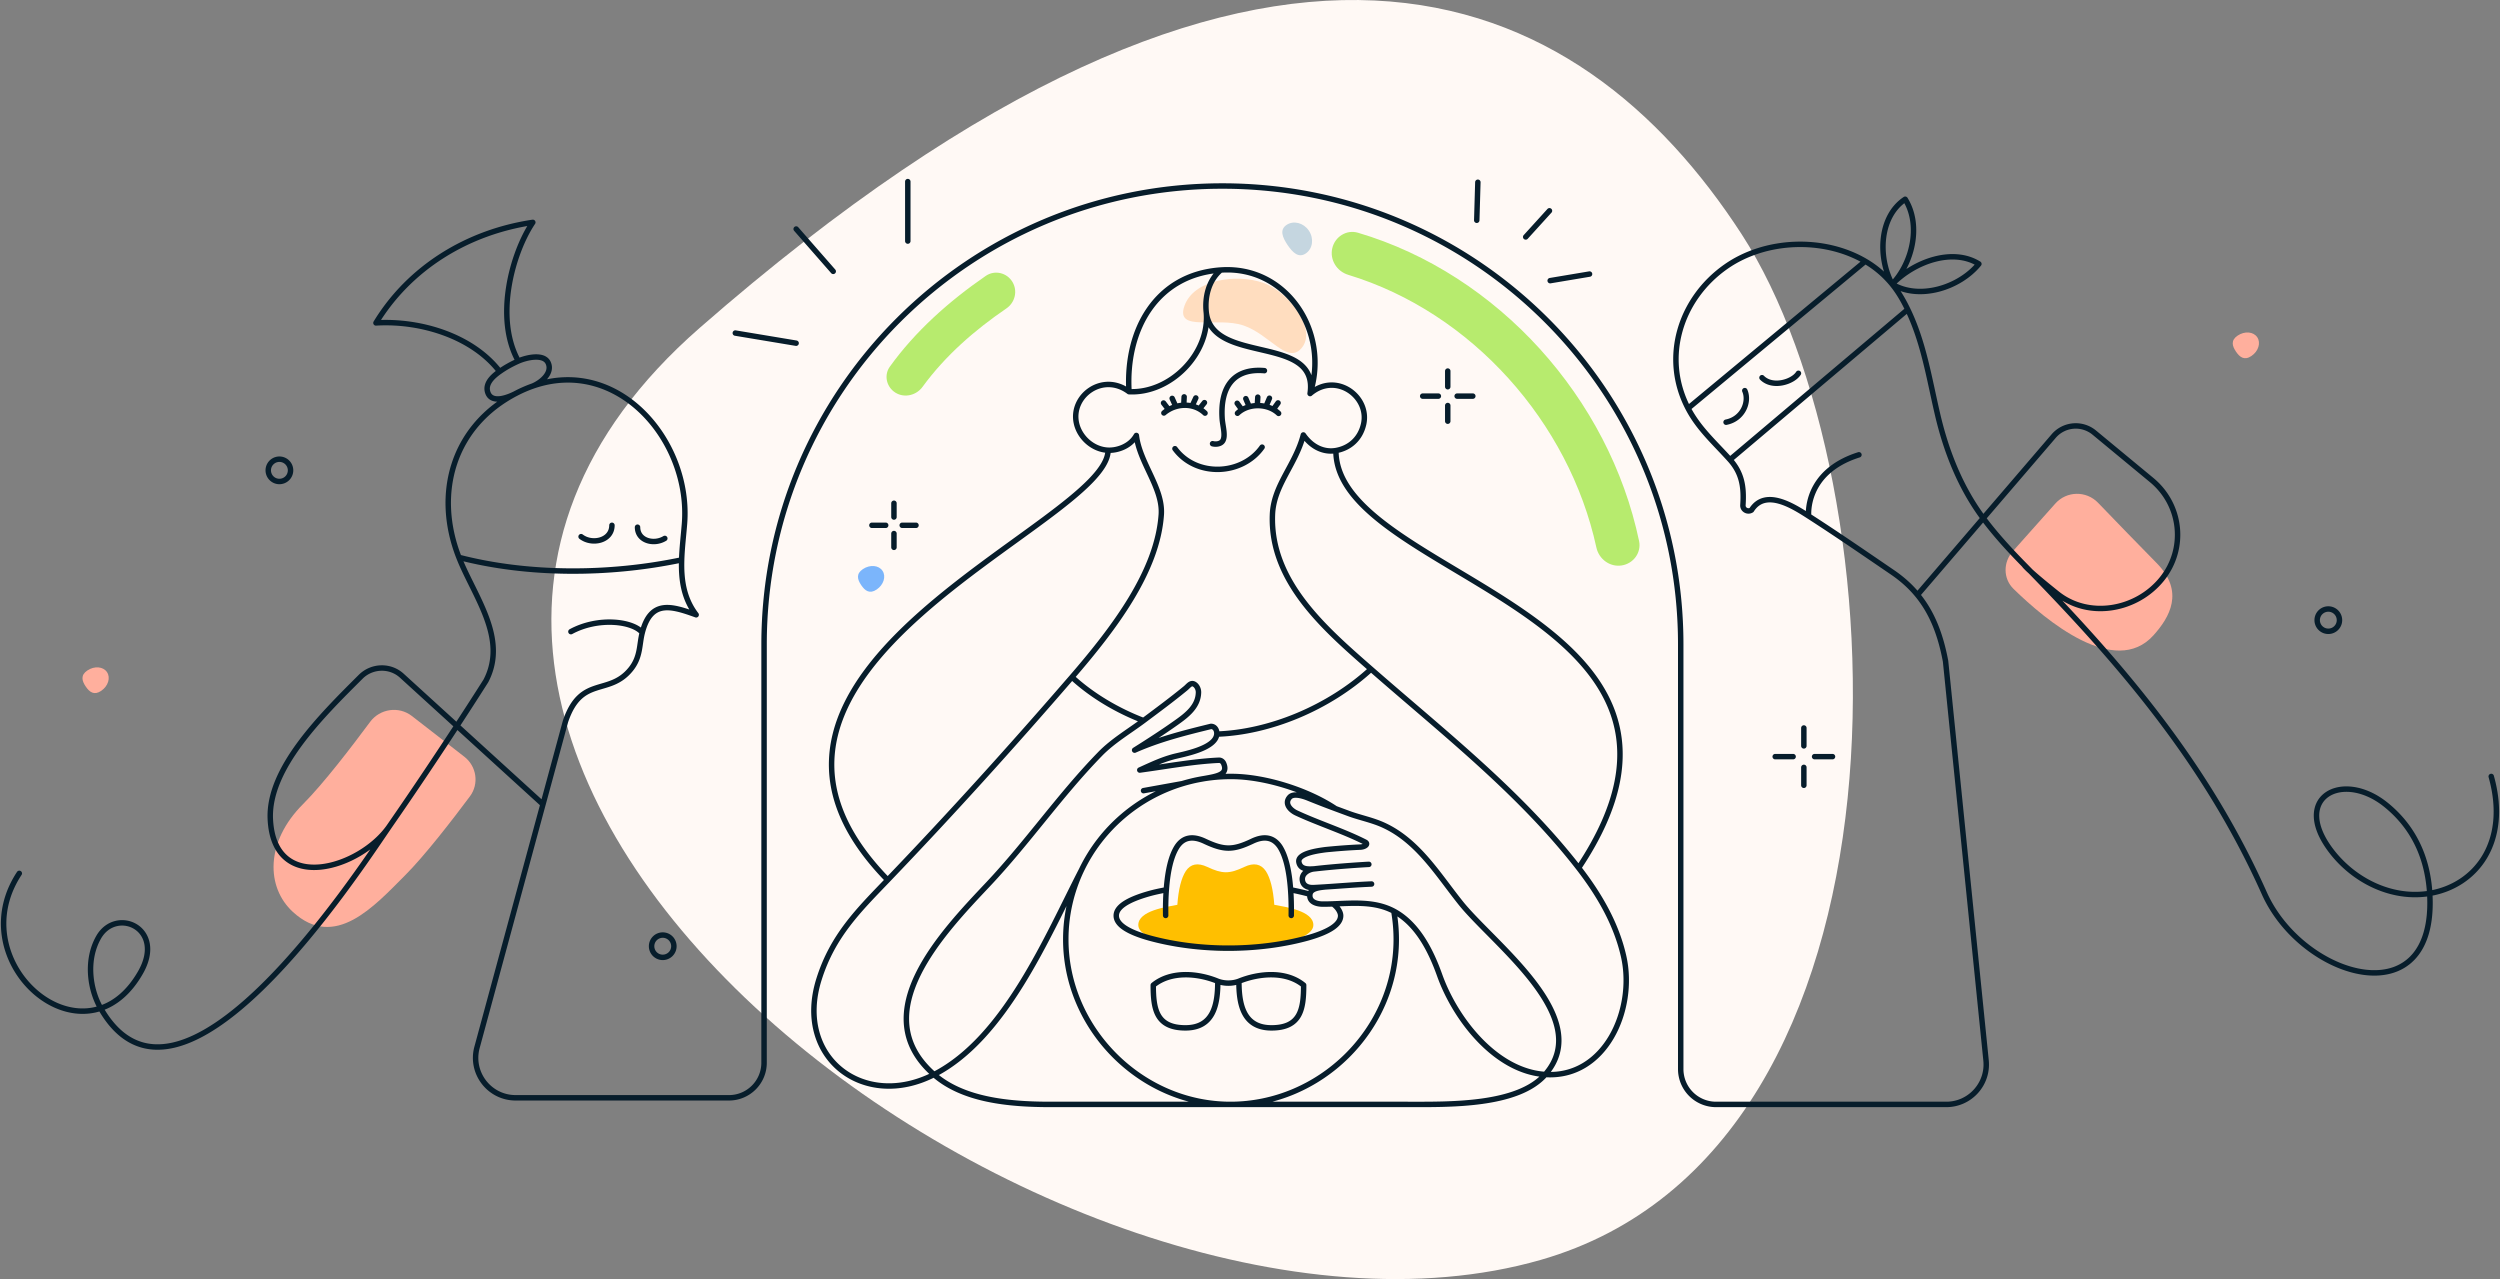
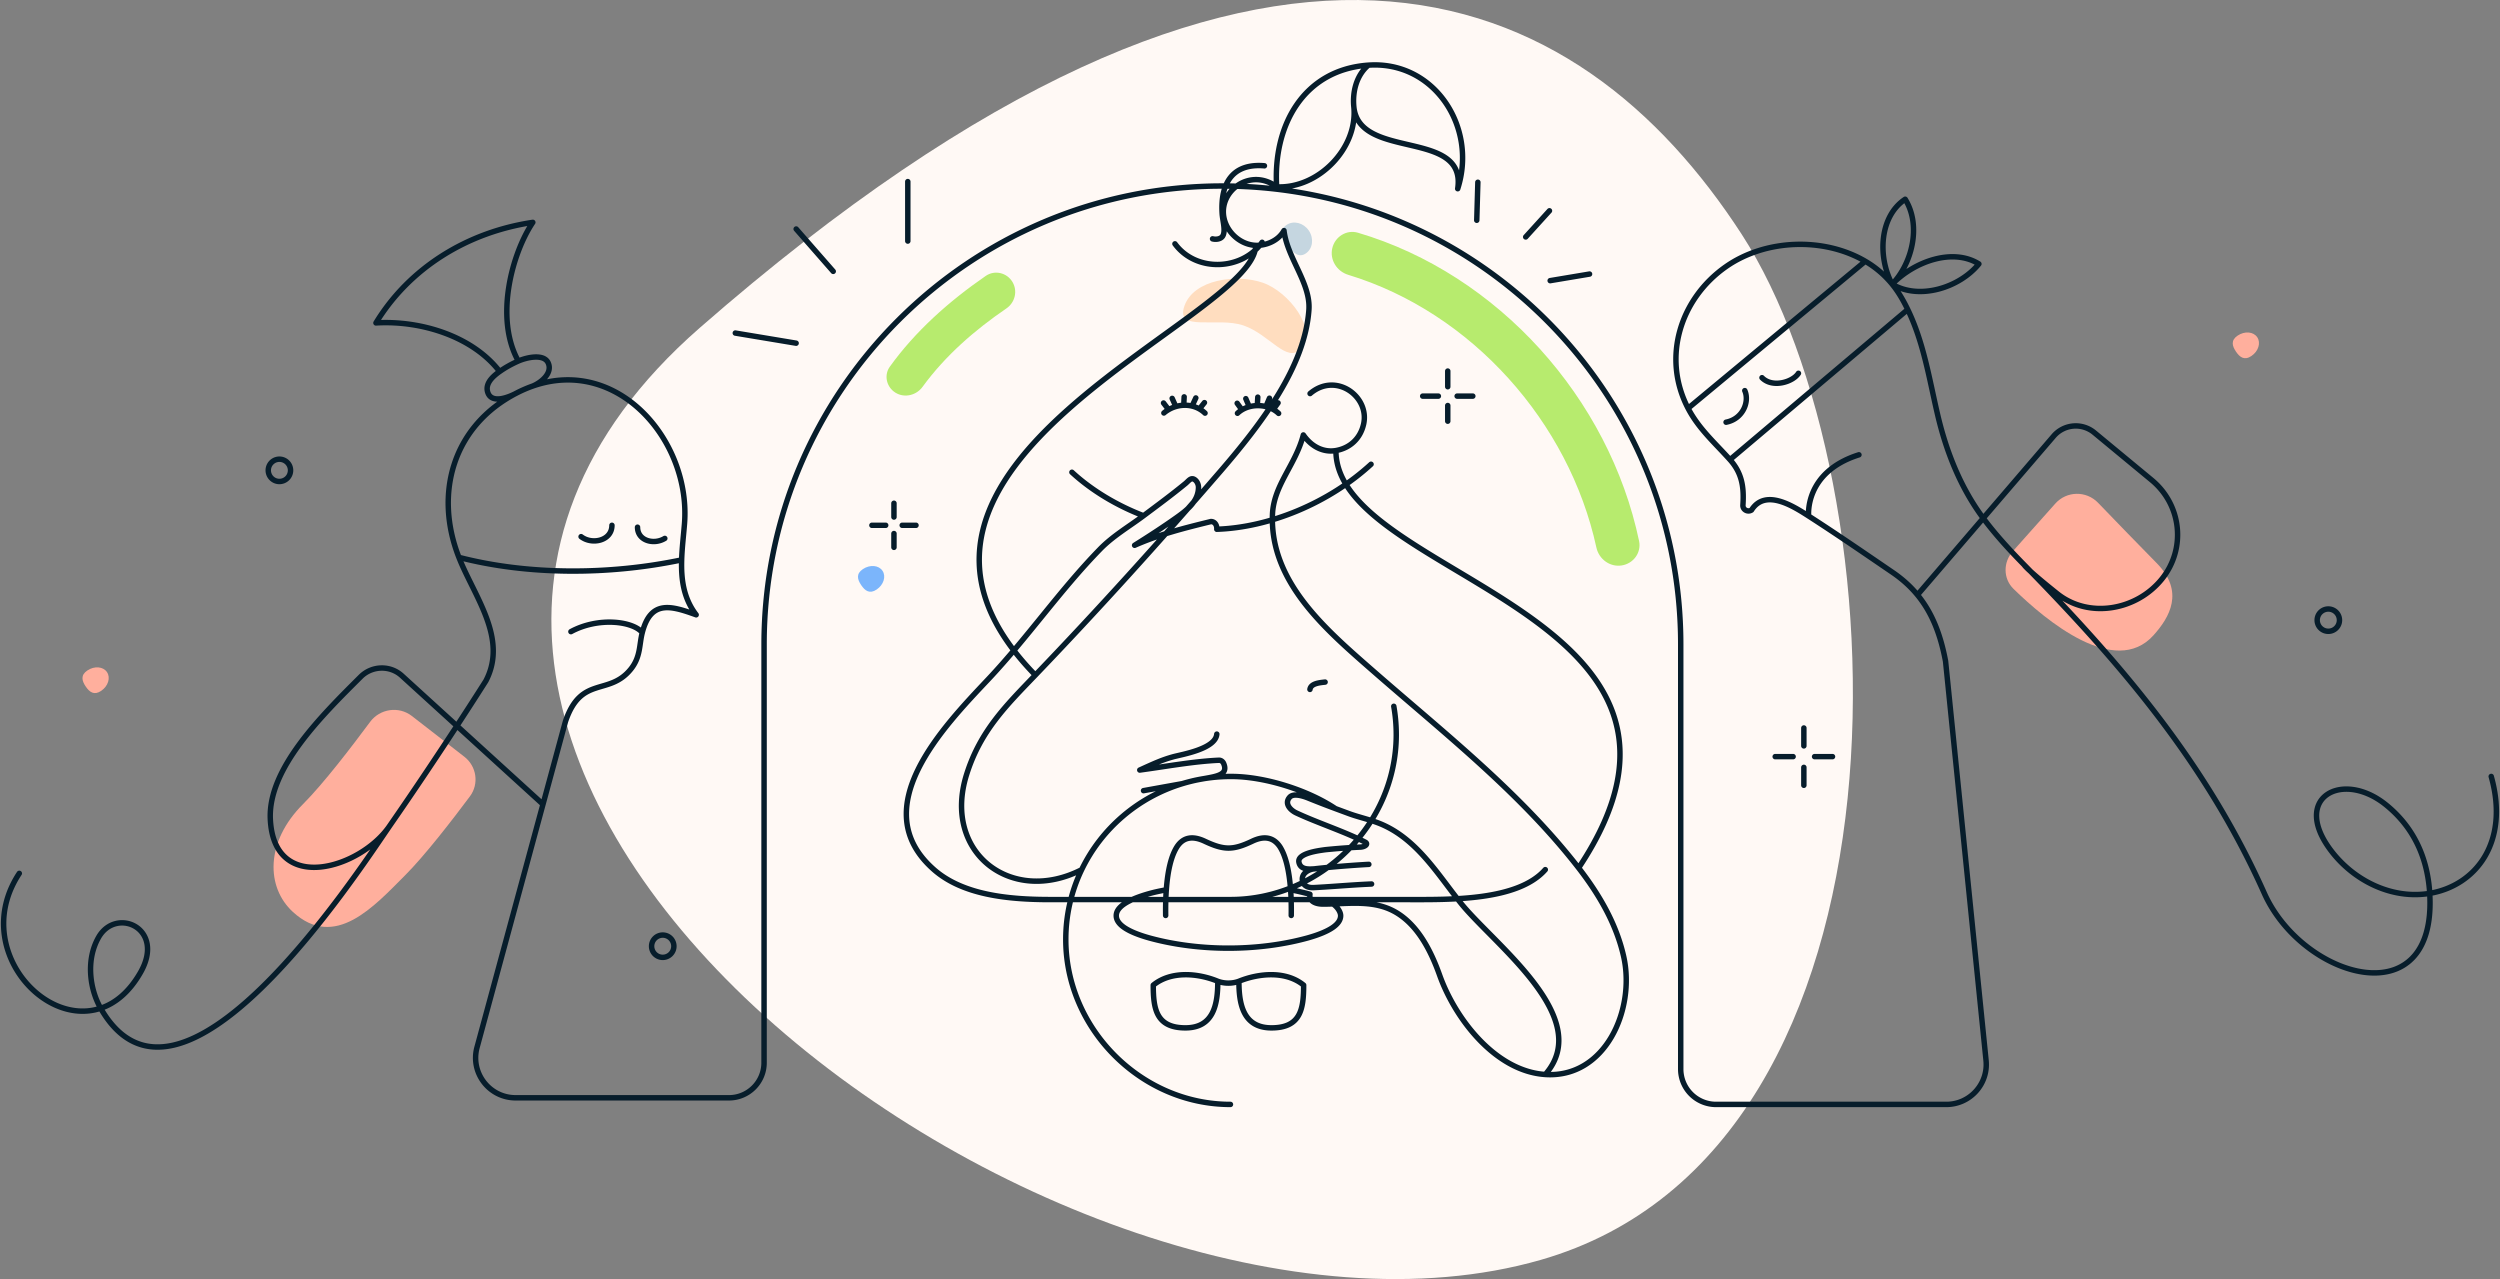
<svg xmlns="http://www.w3.org/2000/svg" width="688" height="352" fill="none">
  <rect width="100%" height="100%" fill="#808080" stroke="none" />
  <g clip-path="url(#clip0_6669_555025)">
    <path d="M423.975 346.732c107.21-30.742 99.669-213.952 55.297-282.32C434.9-3.955 349.88-47.225 192.566 90.226 57.01 208.667 291.441 384.735 423.975 346.732z" fill="#FFF9F5" />
    <path d="M325.947 84.208c-2.55 7.346 9.082 2.871 16.31 5.38 7.228 2.51 11.918 10.628 15.82 6.342 4.632-5.089-3.306-15.612-10.534-18.121-7.228-2.51-19.046-.947-21.596 6.399z" fill="#FFDDBF" />
    <path d="M354.053 61.903c-1.934 1.302-1.178 3.348.283 5.517 1.46 2.169 3.072 3.639 5.006 2.337 1.933-1.302 2.317-4.116.856-6.285-1.46-2.168-4.212-2.871-6.145-1.569z" fill="#C5D6E0" />
    <path d="M592.635 174.84c4.44-4.937 8.638-12.024.864-19.895-4.362-4.416-11.207-11.492-16.127-16.594-3.238-3.357-8.646-3.253-11.749.229l-11.695 13.127c-2.678 3.006-2.695 7.524.181 10.34 8.918 8.734 27.937 24.568 38.526 12.793zM83.385 221.3c5.562-5.561 13.42-15.818 18.456-22.619 2.712-3.663 7.919-4.426 11.518-1.631l14.432 11.205c3.393 2.635 4.1 7.47 1.529 10.912-4.805 6.437-12.425 16.31-17.839 21.724-8.489 8.489-19.318 20.715-30.903 10.048-7.324-6.743-7.646-19.185 2.807-29.639zm-59.338-36.789c-1.934 1.302-1.514 2.849-.469 4.402 1.046 1.552 2.321 2.522 4.255 1.22 1.933-1.302 2.653-3.616 1.608-5.168-1.046-1.553-3.46-1.756-5.394-.454zM615.8 92.353c-1.934 1.302-1.515 2.849-.469 4.401 1.045 1.553 2.321 2.523 4.255 1.22 1.933-1.301 2.653-3.615 1.607-5.168-1.045-1.552-3.46-1.755-5.393-.453z" fill="#FFAF9D" />
    <path d="M237.465 156.619c-1.934 1.302-1.514 2.849-.469 4.401 1.045 1.553 2.321 2.523 4.255 1.221 1.933-1.302 2.653-3.616 1.608-5.169-1.046-1.552-3.461-1.755-5.394-.453z" fill="#7BB5FB" />
    <path d="M446.265 155.616c3.24-.49 5.485-3.519 4.812-6.726-8.235-39.223-38.737-73.42-77.355-84.84-3.143-.93-6.339 1.074-7.08 4.266-.741 3.192 1.254 6.362 4.389 7.315 33.944 10.32 60.8 40.544 68.292 75.038.696 3.202 3.702 5.437 6.942 4.947zM276.962 84.88c2.387-1.63 3.151-4.835 1.655-7.307-1.543-2.548-4.888-3.335-7.34-1.644-10.19 7.025-19.436 15.297-26.397 24.98-1.561 2.172-1.036 5.158 1.063 6.816 2.471 1.952 6.086 1.284 7.941-1.261 6.274-8.61 14.352-15.623 23.078-21.584z" fill="#B7EB6E" />
-     <path d="M350.688 249.002c3.054.58 10.747 1.65 10.747 5.558 0 1.853-2.347 3.444-7.041 4.772-10.636 2.94-23.457 2.941-34.093 0-4.695-1.328-7.041-2.919-7.041-4.772 0-3.908 7.693-4.978 10.747-5.558.308-4.262 1.081-7.35 2.316-9.265 1.328-2.007 3.304-2.393 5.929-1.158 4.133 1.944 6.061 1.966 10.191 0 2.594-1.235 4.57-.849 5.93 1.158 1.235 1.915 2.007 5.003 2.315 9.265z" fill="#FFBF00" />
-     <path d="M246.016 138.498v3.789m0 4.547v3.79m6.063-6.063h-3.79m-4.547 0h-3.789m256.469 55.781v4.927m0 5.913v4.928m7.884-7.884h-4.928m-5.913 0h-4.928M142.33 108.081c-2.048 1.124-6.863 3.2-8.051.04-.943-2.532 1.372-4.563 3.231-5.881m4.82 5.841a34.97 34.97 0 014.283-1.839m-4.283 1.839c-17.706 9.027-22.937 27.721-16.041 45.3M27.703 277.472c-3.062-5.357-4.071-13.395-.565-19.532 4.85-8.488 18.492-2.499 11.52 9.701-3.067 5.369-6.908 8.483-10.955 9.831zm0 0c-16.105 5.363-35.474-17.248-22.392-37.115m22.392 37.115c21.592 37.779 69.651-35.756 79.476-50.108m291.242-125.245v4.31m0 5.172v4.31m6.896-6.896h-4.31m-5.171 0h-4.31m-14.07 134.266c-4.268.176-8.527.53-12.79.804m-2.932-4.979c6.279-.719 13.104-1.133 14.967-1.233m-14.967 1.233c-1.651.118-3.835.25-4.269-1.801-.529-2.494 5.481-3.217 7.286-3.471 3.199-.32 6.387-.57 9.597-.706 1.328-.056 2.324-.873 1.328-1.383-5.762-2.946-13.021-5.253-18.963-8.038-1.487-.697-3.381-2.496-1.81-4.297 1.07-1.226 3.792-.321 5.161.232a266.239 266.239 0 007.458 2.891m-5.788 16.573c-1.634.116-3.709 1.33-3.287 3.33.344 1.587 1.857 1.903 3.147 1.829 1.024-.053 2.048-.115 3.072-.18m2.982-120.092c-.131 35.135 113.826 44.335 66.789 114.854m-66.789-114.854c3.657-.634 6.663-3.108 7.611-7.24 1.745-7.611-7.611-14.514-14.724-8.444m7.113 15.684c-3.013.523-6.448-.668-8.967-4.295-2.16 8.306-8.195 13.811-8.502 21.942-.69 18.396 14.466 31.408 27.132 42.501m57.126 54.706c5.702 7.363 10.387 15.426 12.394 24.366 3.318 14.763-5.157 33.563-21.569 32.488m9.175-56.854c-16.144-20.842-37.429-37.457-57.126-54.706M320.3 113.654c3.231-2.74 8.187-2.954 11.323.037m-1.545-1.145l1.388-1.743m-3.414.95l1.038-2.238m-3.321 2.014l.111-2.311m-4.272 3.515l-1.401-1.825m3.384.977l-1.01-2.247m17.971 4.092c2.975-2.835 8.358-2.791 11.324.037m-1.466-1.075l1.311-1.814m-3.347 1.015l.978-2.307m-3.341 2.04l.13-2.335m-4.355 3.502l-1.316-1.812m3.328.959l-.95-2.229m-14.984 105.271c5.112-1.299 10.564-.958 8.884-4.875-.232-.547-.761-.919-1.299-.891-7.119.325-14.425 1.707-21.785 2.7 3.935-1.791 6.061-2.775 9.152-3.638 2.357-.655 11.701-2.139 12.047-6.251m-6.999 12.955a46.122 46.122 0 0111.075-1.299c9.455.034 21.229 3.92 28.583 8.85m-39.658-7.551c-.841.204-1.672.431-2.494.681m-27.7 23.677a44.21 44.21 0 00-4.365 19.049c-.092 24.624 20.649 45.549 45.312 45.549M297.67 239.34c5.419-11.274 15.459-19.957 27.7-23.677m-27.7 23.677c-9.472 18.374-21.047 46.338-40.629 56.376m53.666-187.922c-7.201-5.414-16.136 1.155-14.465 8.683.889 3.992 4.571 7.252 8.706 7.421m5.759-16.104c11.411.584 22.386-10.594 21.243-21.995m-21.243 21.995c-1.043-16.948 7.437-32.24 25.249-33.49m24.579 34.005c2.474-16.537-27.118-7.754-28.585-22.51m28.585 22.51c5.482-16.986-6.481-35.274-24.579-34.004m0 0c-3.444 2.923-4.396 7.605-4.006 11.494m-27.002 38.099c-.077 20.479-117.239 60.327-60.647 118.266m60.647-118.266c2.586.106 6.113-1.082 7.778-4.061.911 7.587 7.371 14.46 6.858 21.803-1.086 15.56-12.873 31.139-24.59 44.701m-50.693 55.823c-7.906 8.243-15.113 15.262-18.903 27.298-6.829 21.658 12.409 36.114 31.643 26.254m-12.74-53.552c17.347-18.088 34.314-36.864 50.693-55.823m43.623 117.597H289.06c-11.571 0-24.042-1.241-32.019-8.222m81.576 8.222h48.568c11.711 0 30.477.43 38.077-8.237m-86.645 8.237c24.66 0 45.54-20.486 45.633-45.229a45.51 45.51 0 00-.679-7.962m-18.905-6.662c-1.493.166-3.931.358-4.169 2.017m-65.503-59.761c5.588 5.151 12.609 9.257 19.709 11.967m0 0c3.89-2.904 7.795-5.788 11.547-8.869.837-.687 1.457-1.727 2.45-1.123.78.482 1.133 1.466 1.124 2.2-.056 3.885-3.204 6.293-6.117 8.353-3.745 2.655-7.575 5.131-11.463 7.571 6.831-3.017 13.7-4.743 21.004-6.534 1.151 0 1.7 1.113 1.615 2.121m-20.16-3.719c-4.033 3.012-8.44 5.572-11.973 9.203-10.999 11.286-19.937 24.309-30.723 35.762-12.418 13.182-34.185 35.62-14.966 52.443m77.822-93.689c14.498-.483 30.791-7.185 42.448-17.886m-29.341-82.135c-8.41-.731-12.171 4.373-11.639 13.096.13 2.132 1.049 4.855.13 6.275-.548.835-1.875.974-2.766.733m-10.35 1.372c5.857 7.954 18.508 7.34 23.984-.427M219.11 63.026l10.192 11.65m-26.943 16.982l16.731 2.787m30.736-28.105V49.977m176.586 8.035l-6.537 7.197m-13.169-15.053l-.303 10.461m20.206 16.62l10.832-1.816m-311.152 77.96c18.929 4.92 41.247 4.92 61.303.7m-61.303-.7c4.212 10.739 13.546 22.276 7.433 33.991 0 0-12.173 19.296-26.543 39.992m80.413-73.283c.099-3.285.513-6.616.775-9.871 1.856-22.695-18.114-46.253-41.754-37.968m40.979 47.839c-.162 5.333.504 10.544 3.993 15.112-6.844-2.464-12.481-4.216-14.829 4.892m-16.838-26.396c3.032 2.329 8.489 1.117 8.489-3.127m14.546 3.612c-3.026 1.844-7.505.631-7.505-3.091m-28.835-38.841c2.376-.99 5.51-3.597 4.249-6.364-1.218-2.674-6.076-1.463-8.223-.517m-39.176-10.496c12.059-.74 26.456 3.51 34.047 13.375m0 0c1.592-1.129 3.339-2.089 5.129-2.879m0 0c-6.586-11.828-1.725-29.639 3.988-38.165-18.097 2.694-33.979 12.564-43.163 27.667m3.715 138.501c-7.895 11.533-31.801 19.068-32.786-1.933-.65-13.886 13.964-28.312 24.86-39.177 3.089-3.08 8.095-3.247 11.321-.309l38.858 35.396m7.687-47.516c7.497-4.072 17.032-2.919 19.637.26m0 0c-.878 3.405-.426 6.703-3.198 10.113-6.029 7.417-13.639 1.592-17.945 14.361l-6.181 22.782m519.226 24.508c12.487-2.087 22.062-13.831 16.927-32.169m-16.927 32.169c2.048 34.378-35.004 23.506-45.522-.035-15.87-35.52-39.003-62.758-66.057-90.34m111.579 90.375c-10.523 1.758-21.106-3.616-27.333-11.995-10.725-14.431 3.304-22.004 15.234-12.417 7.655 6.151 11.514 14.583 12.099 24.412zm-170.92-103.837s-1.316-12.074 13.838-16.852m-13.838 16.852c7.721 4.964 15.632 10.413 23.094 15.505 2.713 1.85 4.97 3.906 6.851 6.195m-29.945-21.7c-4.306-2.768-11.932-7.633-15.726-1.646-1.052.671-2.435-.12-2.362-1.341.322-4.878-.197-8.765-3.568-12.529m0 0l48.926-41.32m-48.926 41.32c-4.142-4.626-8.583-8.493-11.526-14.131m10.459 3.825c4.616-.897 6.502-5.611 5.15-8.692m4.734-3.558c2.845 2.913 8.488 1.213 10.031-1.209m25.793-24.523c-4.088-7.617-3.451-18.706 3.586-23.377 4.601 7.45 1.714 17.924-3.586 23.377zm0 0c7.392 4.455 18.491 1.019 23.863-5.58-7.171-4.468-17.728-.732-23.863 5.58zm0 0a27.3 27.3 0 00-7.399-6.312m7.399 6.312c1.733 2.122 3.096 4.507 4.285 6.968m32.071 70.298s.332.929 9.058 7.899c8.726 6.971 21.858 4.623 28.821-4.036 6.707-8.336 5.458-20.373-2.815-27.223l-15.8-13.063a8 8 0 00-11.169.957l-19.387 22.6m11.292 12.866c-3.989-4.067-7.887-8.291-11.292-12.866M335.133 270.043c1.816.681 4.002.682 5.818 0m-5.818 0c-5.464-2.251-12.889-2.913-17.754 1.069 0 6.533.81 11.757 8.847 11.757 7.841 0 8.907-6.627 8.907-12.826zm5.818 0c5.488-2.228 12.929-2.934 17.813 1.069 0 6.533-.808 11.757-8.846 11.757-7.835 0-8.967-6.62-8.967-12.826zm14.221-25.176c1.663.316 3.829.812 5.325 1.235m-5.325-1.235c.158 2.097.218 4.453.179 7.066m-.179-7.066c-.395-5.463-1.384-9.421-2.968-11.876-1.742-2.572-4.275-3.067-7.601-1.484-5.294 2.52-7.766 2.491-13.063 0-3.365-1.583-5.898-1.088-7.6 1.484-1.583 2.455-2.574 6.413-2.969 11.876m39.526 1.235c-.304 2.115 1.879 2.705 3.559 2.705.915.002 1.839-.022 2.768-.056m-45.853-3.884c-1.664.316-3.234.639-4.751 1.069-6.017 1.703-9.025 3.721-9.025 6.056 0 2.375 3.008 4.414 9.025 6.116 13.634 3.77 30.069 3.77 43.702 0 6.018-1.702 9.026-3.741 9.026-6.116 0-.935-.777-2.319-2.124-3.241m-45.853-3.884c-.158 2.097-.218 4.453-.179 7.066m46.032-3.182c5.691-.205 11.57-.764 16.747 1.996m-68.868-33.157l10.667-1.927m58.201 35.084c6.541 3.487 10.25 10.972 12.627 17.645 4.269 11.971 15.345 26.411 29.064 27.309m-57.74-73.168c1.23.459 2.463.914 3.698 1.369 3.128 1.153 6.68 1.819 9.811 3.314 9.328 4.399 14.795 13.588 20.986 21.32 9.031 11.278 36.947 31.541 23.245 47.165m-275.83-74.36l-18.15 66.894c-1.898 6.995 3.369 13.881 10.616 13.881h58.724c5.33 0 9.651-4.321 9.651-9.651V177.323c0-69.661 56.471-126.132 126.131-126.132v0c69.661 0 126.132 56.472 126.132 126.132v116.894a9.72 9.72 0 009.721 9.721h63.359c6.514 0 11.601-5.629 10.943-12.109l-11.14-109.851c-1.376-7.333-3.686-13.338-7.736-18.266m0 0l18.104-21.104m0 0c-6.286-8.444-10.2-18.413-12.57-28.555-2.286-9.782-3.799-19.755-8.209-28.877m-60.452 27.189l48.768-40.47m-48.768 40.47c-7.276-13.941-2.162-30.195 10.459-39.005 10.869-7.586 26.879-8.159 38.309-1.464M79.959 129.439a3.067 3.067 0 11-6.134 0 3.067 3.067 0 016.134 0zM185.454 260.4a3.067 3.067 0 11-6.135 0 3.067 3.067 0 016.135 0zm458.368-89.734a3.067 3.067 0 11-6.134 0 3.067 3.067 0 016.134 0z" stroke="#071D2B" stroke-width="1.5" stroke-linecap="round" stroke-linejoin="round" />
+     <path d="M246.016 138.498v3.789m0 4.547v3.79m6.063-6.063h-3.79m-4.547 0h-3.789m256.469 55.781v4.927m0 5.913v4.928m7.884-7.884h-4.928m-5.913 0h-4.928M142.33 108.081c-2.048 1.124-6.863 3.2-8.051.04-.943-2.532 1.372-4.563 3.231-5.881m4.82 5.841a34.97 34.97 0 014.283-1.839m-4.283 1.839c-17.706 9.027-22.937 27.721-16.041 45.3M27.703 277.472c-3.062-5.357-4.071-13.395-.565-19.532 4.85-8.488 18.492-2.499 11.52 9.701-3.067 5.369-6.908 8.483-10.955 9.831zm0 0c-16.105 5.363-35.474-17.248-22.392-37.115m22.392 37.115c21.592 37.779 69.651-35.756 79.476-50.108m291.242-125.245v4.31m0 5.172v4.31m6.896-6.896h-4.31m-5.171 0h-4.31m-14.07 134.266c-4.268.176-8.527.53-12.79.804m-2.932-4.979c6.279-.719 13.104-1.133 14.967-1.233m-14.967 1.233c-1.651.118-3.835.25-4.269-1.801-.529-2.494 5.481-3.217 7.286-3.471 3.199-.32 6.387-.57 9.597-.706 1.328-.056 2.324-.873 1.328-1.383-5.762-2.946-13.021-5.253-18.963-8.038-1.487-.697-3.381-2.496-1.81-4.297 1.07-1.226 3.792-.321 5.161.232a266.239 266.239 0 007.458 2.891m-5.788 16.573c-1.634.116-3.709 1.33-3.287 3.33.344 1.587 1.857 1.903 3.147 1.829 1.024-.053 2.048-.115 3.072-.18m2.982-120.092c-.131 35.135 113.826 44.335 66.789 114.854m-66.789-114.854c3.657-.634 6.663-3.108 7.611-7.24 1.745-7.611-7.611-14.514-14.724-8.444m7.113 15.684c-3.013.523-6.448-.668-8.967-4.295-2.16 8.306-8.195 13.811-8.502 21.942-.69 18.396 14.466 31.408 27.132 42.501m57.126 54.706c5.702 7.363 10.387 15.426 12.394 24.366 3.318 14.763-5.157 33.563-21.569 32.488m9.175-56.854c-16.144-20.842-37.429-37.457-57.126-54.706M320.3 113.654c3.231-2.74 8.187-2.954 11.323.037m-1.545-1.145l1.388-1.743m-3.414.95l1.038-2.238m-3.321 2.014l.111-2.311m-4.272 3.515l-1.401-1.825m3.384.977l-1.01-2.247m17.971 4.092c2.975-2.835 8.358-2.791 11.324.037m-1.466-1.075l1.311-1.814m-3.347 1.015l.978-2.307m-3.341 2.04l.13-2.335m-4.355 3.502l-1.316-1.812m3.328.959l-.95-2.229m-14.984 105.271c5.112-1.299 10.564-.958 8.884-4.875-.232-.547-.761-.919-1.299-.891-7.119.325-14.425 1.707-21.785 2.7 3.935-1.791 6.061-2.775 9.152-3.638 2.357-.655 11.701-2.139 12.047-6.251m-6.999 12.955a46.122 46.122 0 0111.075-1.299c9.455.034 21.229 3.92 28.583 8.85m-39.658-7.551c-.841.204-1.672.431-2.494.681m-27.7 23.677a44.21 44.21 0 00-4.365 19.049c-.092 24.624 20.649 45.549 45.312 45.549M297.67 239.34c5.419-11.274 15.459-19.957 27.7-23.677m-27.7 23.677m53.666-187.922c-7.201-5.414-16.136 1.155-14.465 8.683.889 3.992 4.571 7.252 8.706 7.421m5.759-16.104c11.411.584 22.386-10.594 21.243-21.995m-21.243 21.995c-1.043-16.948 7.437-32.24 25.249-33.49m24.579 34.005c2.474-16.537-27.118-7.754-28.585-22.51m28.585 22.51c5.482-16.986-6.481-35.274-24.579-34.004m0 0c-3.444 2.923-4.396 7.605-4.006 11.494m-27.002 38.099c-.077 20.479-117.239 60.327-60.647 118.266m60.647-118.266c2.586.106 6.113-1.082 7.778-4.061.911 7.587 7.371 14.46 6.858 21.803-1.086 15.56-12.873 31.139-24.59 44.701m-50.693 55.823c-7.906 8.243-15.113 15.262-18.903 27.298-6.829 21.658 12.409 36.114 31.643 26.254m-12.74-53.552c17.347-18.088 34.314-36.864 50.693-55.823m43.623 117.597H289.06c-11.571 0-24.042-1.241-32.019-8.222m81.576 8.222h48.568c11.711 0 30.477.43 38.077-8.237m-86.645 8.237c24.66 0 45.54-20.486 45.633-45.229a45.51 45.51 0 00-.679-7.962m-18.905-6.662c-1.493.166-3.931.358-4.169 2.017m-65.503-59.761c5.588 5.151 12.609 9.257 19.709 11.967m0 0c3.89-2.904 7.795-5.788 11.547-8.869.837-.687 1.457-1.727 2.45-1.123.78.482 1.133 1.466 1.124 2.2-.056 3.885-3.204 6.293-6.117 8.353-3.745 2.655-7.575 5.131-11.463 7.571 6.831-3.017 13.7-4.743 21.004-6.534 1.151 0 1.7 1.113 1.615 2.121m-20.16-3.719c-4.033 3.012-8.44 5.572-11.973 9.203-10.999 11.286-19.937 24.309-30.723 35.762-12.418 13.182-34.185 35.62-14.966 52.443m77.822-93.689c14.498-.483 30.791-7.185 42.448-17.886m-29.341-82.135c-8.41-.731-12.171 4.373-11.639 13.096.13 2.132 1.049 4.855.13 6.275-.548.835-1.875.974-2.766.733m-10.35 1.372c5.857 7.954 18.508 7.34 23.984-.427M219.11 63.026l10.192 11.65m-26.943 16.982l16.731 2.787m30.736-28.105V49.977m176.586 8.035l-6.537 7.197m-13.169-15.053l-.303 10.461m20.206 16.62l10.832-1.816m-311.152 77.96c18.929 4.92 41.247 4.92 61.303.7m-61.303-.7c4.212 10.739 13.546 22.276 7.433 33.991 0 0-12.173 19.296-26.543 39.992m80.413-73.283c.099-3.285.513-6.616.775-9.871 1.856-22.695-18.114-46.253-41.754-37.968m40.979 47.839c-.162 5.333.504 10.544 3.993 15.112-6.844-2.464-12.481-4.216-14.829 4.892m-16.838-26.396c3.032 2.329 8.489 1.117 8.489-3.127m14.546 3.612c-3.026 1.844-7.505.631-7.505-3.091m-28.835-38.841c2.376-.99 5.51-3.597 4.249-6.364-1.218-2.674-6.076-1.463-8.223-.517m-39.176-10.496c12.059-.74 26.456 3.51 34.047 13.375m0 0c1.592-1.129 3.339-2.089 5.129-2.879m0 0c-6.586-11.828-1.725-29.639 3.988-38.165-18.097 2.694-33.979 12.564-43.163 27.667m3.715 138.501c-7.895 11.533-31.801 19.068-32.786-1.933-.65-13.886 13.964-28.312 24.86-39.177 3.089-3.08 8.095-3.247 11.321-.309l38.858 35.396m7.687-47.516c7.497-4.072 17.032-2.919 19.637.26m0 0c-.878 3.405-.426 6.703-3.198 10.113-6.029 7.417-13.639 1.592-17.945 14.361l-6.181 22.782m519.226 24.508c12.487-2.087 22.062-13.831 16.927-32.169m-16.927 32.169c2.048 34.378-35.004 23.506-45.522-.035-15.87-35.52-39.003-62.758-66.057-90.34m111.579 90.375c-10.523 1.758-21.106-3.616-27.333-11.995-10.725-14.431 3.304-22.004 15.234-12.417 7.655 6.151 11.514 14.583 12.099 24.412zm-170.92-103.837s-1.316-12.074 13.838-16.852m-13.838 16.852c7.721 4.964 15.632 10.413 23.094 15.505 2.713 1.85 4.97 3.906 6.851 6.195m-29.945-21.7c-4.306-2.768-11.932-7.633-15.726-1.646-1.052.671-2.435-.12-2.362-1.341.322-4.878-.197-8.765-3.568-12.529m0 0l48.926-41.32m-48.926 41.32c-4.142-4.626-8.583-8.493-11.526-14.131m10.459 3.825c4.616-.897 6.502-5.611 5.15-8.692m4.734-3.558c2.845 2.913 8.488 1.213 10.031-1.209m25.793-24.523c-4.088-7.617-3.451-18.706 3.586-23.377 4.601 7.45 1.714 17.924-3.586 23.377zm0 0c7.392 4.455 18.491 1.019 23.863-5.58-7.171-4.468-17.728-.732-23.863 5.58zm0 0a27.3 27.3 0 00-7.399-6.312m7.399 6.312c1.733 2.122 3.096 4.507 4.285 6.968m32.071 70.298s.332.929 9.058 7.899c8.726 6.971 21.858 4.623 28.821-4.036 6.707-8.336 5.458-20.373-2.815-27.223l-15.8-13.063a8 8 0 00-11.169.957l-19.387 22.6m11.292 12.866c-3.989-4.067-7.887-8.291-11.292-12.866M335.133 270.043c1.816.681 4.002.682 5.818 0m-5.818 0c-5.464-2.251-12.889-2.913-17.754 1.069 0 6.533.81 11.757 8.847 11.757 7.841 0 8.907-6.627 8.907-12.826zm5.818 0c5.488-2.228 12.929-2.934 17.813 1.069 0 6.533-.808 11.757-8.846 11.757-7.835 0-8.967-6.62-8.967-12.826zm14.221-25.176c1.663.316 3.829.812 5.325 1.235m-5.325-1.235c.158 2.097.218 4.453.179 7.066m-.179-7.066c-.395-5.463-1.384-9.421-2.968-11.876-1.742-2.572-4.275-3.067-7.601-1.484-5.294 2.52-7.766 2.491-13.063 0-3.365-1.583-5.898-1.088-7.6 1.484-1.583 2.455-2.574 6.413-2.969 11.876m39.526 1.235c-.304 2.115 1.879 2.705 3.559 2.705.915.002 1.839-.022 2.768-.056m-45.853-3.884c-1.664.316-3.234.639-4.751 1.069-6.017 1.703-9.025 3.721-9.025 6.056 0 2.375 3.008 4.414 9.025 6.116 13.634 3.77 30.069 3.77 43.702 0 6.018-1.702 9.026-3.741 9.026-6.116 0-.935-.777-2.319-2.124-3.241m-45.853-3.884c-.158 2.097-.218 4.453-.179 7.066m46.032-3.182c5.691-.205 11.57-.764 16.747 1.996m-68.868-33.157l10.667-1.927m58.201 35.084c6.541 3.487 10.25 10.972 12.627 17.645 4.269 11.971 15.345 26.411 29.064 27.309m-57.74-73.168c1.23.459 2.463.914 3.698 1.369 3.128 1.153 6.68 1.819 9.811 3.314 9.328 4.399 14.795 13.588 20.986 21.32 9.031 11.278 36.947 31.541 23.245 47.165m-275.83-74.36l-18.15 66.894c-1.898 6.995 3.369 13.881 10.616 13.881h58.724c5.33 0 9.651-4.321 9.651-9.651V177.323c0-69.661 56.471-126.132 126.131-126.132v0c69.661 0 126.132 56.472 126.132 126.132v116.894a9.72 9.72 0 009.721 9.721h63.359c6.514 0 11.601-5.629 10.943-12.109l-11.14-109.851c-1.376-7.333-3.686-13.338-7.736-18.266m0 0l18.104-21.104m0 0c-6.286-8.444-10.2-18.413-12.57-28.555-2.286-9.782-3.799-19.755-8.209-28.877m-60.452 27.189l48.768-40.47m-48.768 40.47c-7.276-13.941-2.162-30.195 10.459-39.005 10.869-7.586 26.879-8.159 38.309-1.464M79.959 129.439a3.067 3.067 0 11-6.134 0 3.067 3.067 0 016.134 0zM185.454 260.4a3.067 3.067 0 11-6.135 0 3.067 3.067 0 016.135 0zm458.368-89.734a3.067 3.067 0 11-6.134 0 3.067 3.067 0 016.134 0z" stroke="#071D2B" stroke-width="1.5" stroke-linecap="round" stroke-linejoin="round" />
  </g>
  <defs>
    <clipPath id="clip0_6669_555025">
      <path fill="#fff" d="M0 0h688v352H0z" />
    </clipPath>
  </defs>
</svg>